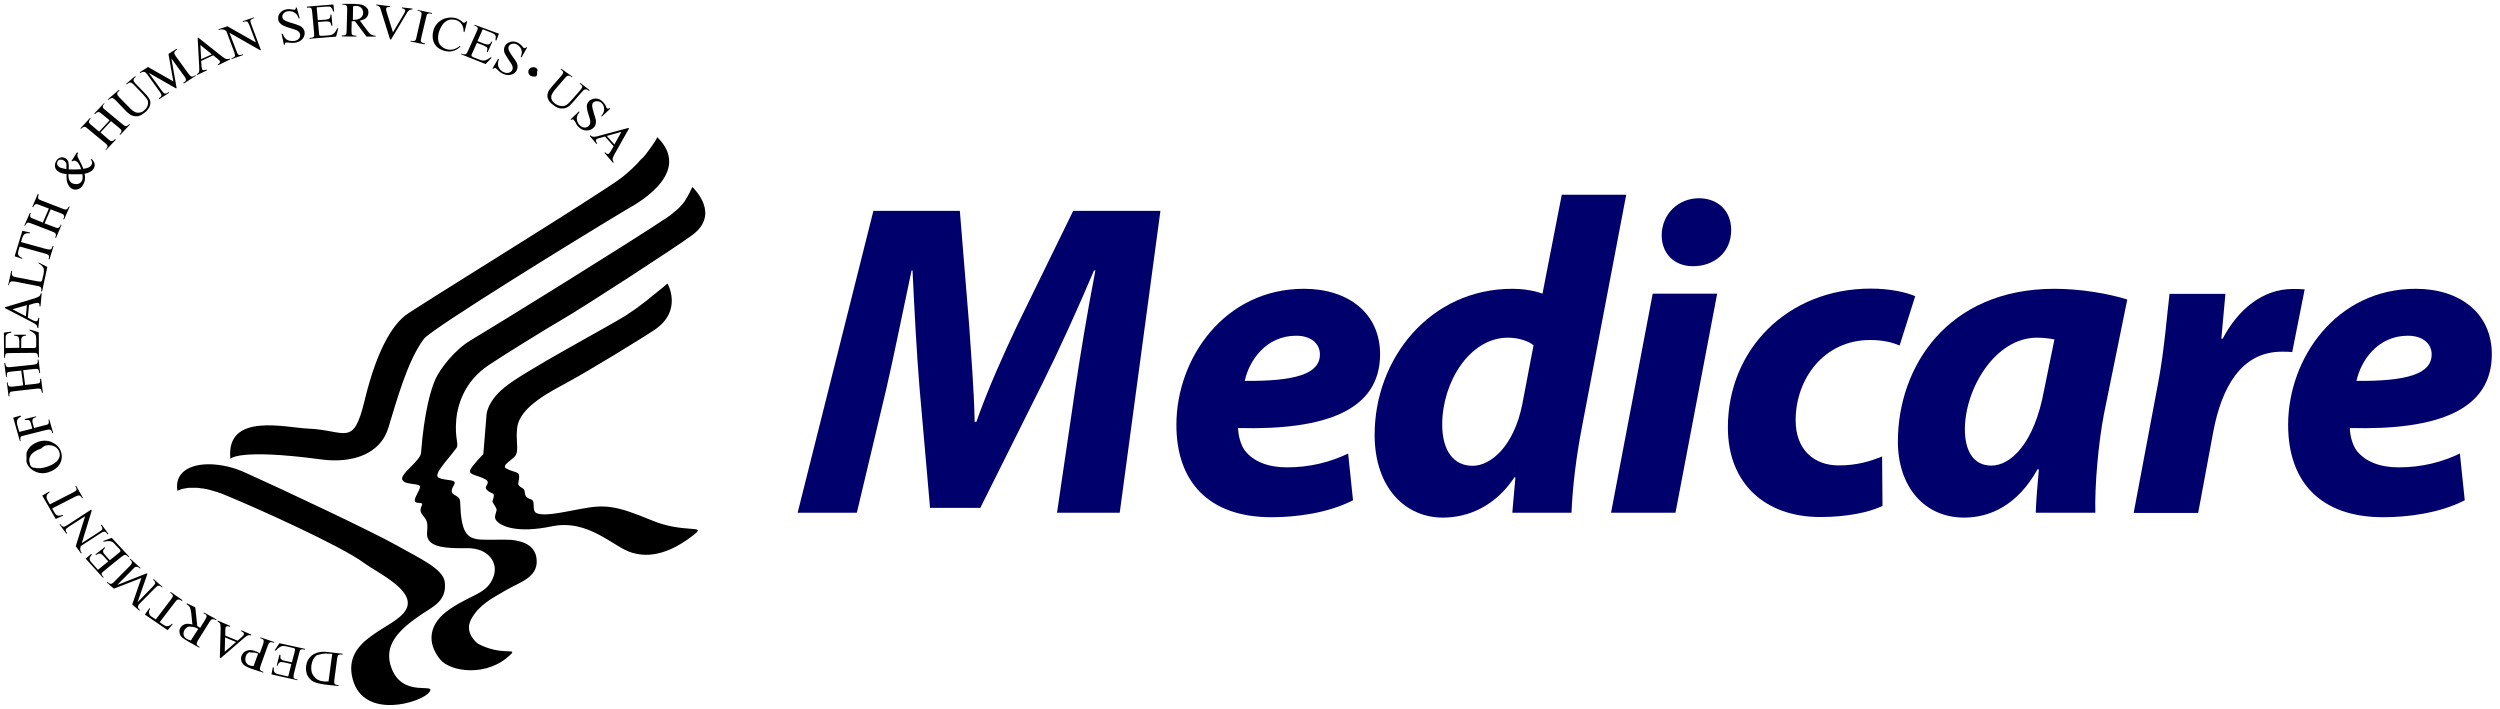
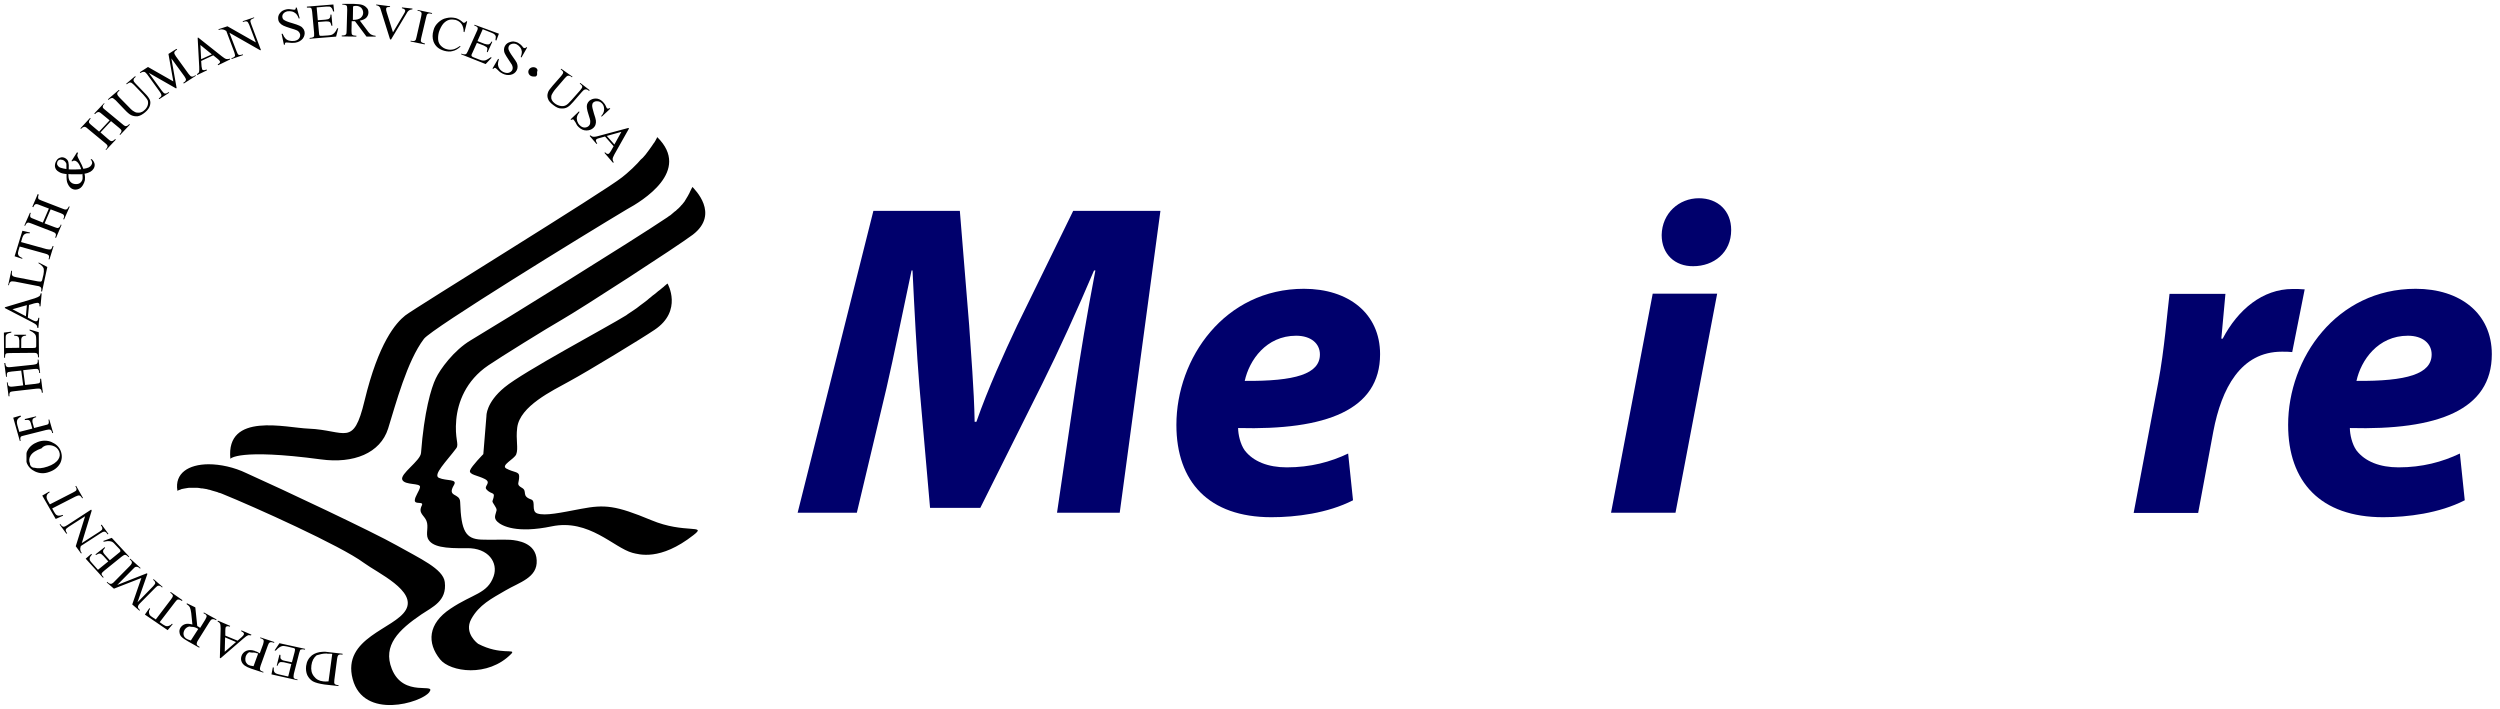
<svg xmlns="http://www.w3.org/2000/svg" version="1.1" id="Layer_1" fill="#000000" x="0px" y="0px" viewBox="0 0 1283.8 364" style="enable-background:new 0 0 1283.8 364;">
  <style type="text/css">
	.st0{fill:#00006C;}
</style>
  <path d="M175.8,2v0.4l0.7,0c0.6,0,1.1,0.2,1.5,0.5c0.2,0.2,0.3,0.9,0.3,2L178,15.8c0,0.9-0.1,1.6-0.3,1.8c-0.3,0.4-0.9,0.6-1.6,0.6  l-0.6,0v0.5l7.5,0.1v-0.5h-0.7c-0.6,0-1.1-0.2-1.5-0.5c-0.2-0.3-0.3-0.9-0.3-2l0.1-4.9c0.1,0,0.2,0,0.4,0h0.3h1l5.9,7.9l4.7,0v-0.4  c-0.9-0.1-1.7-0.3-2.4-0.7c-0.6-0.4-1.3-1.1-2.1-2.3l-3.6-4.8c1.5-0.3,2.6-0.8,3.3-1.5c0.7-0.8,1.1-1.6,1.1-2.7  c0-0.9-0.2-1.8-0.9-2.4c-0.6-0.7-1.4-1.2-2.3-1.5c-0.9-0.3-2.3-0.4-4.1-0.5L175.8,2L175.8,2z M171.2,2.3l-13.6,1.1v0.5l0.6,0  c0.7-0.1,1.3,0,1.6,0.3c0.2,0.2,0.4,0.8,0.5,1.9l1,10.8c0,0.8,0,1.3,0,1.6c-0.1,0.2-0.2,0.5-0.5,0.6c-0.4,0.2-0.8,0.3-1.2,0.3  l-0.6,0.1l0,0.4l13.6-1.1l1.1-4.3l-0.5,0c-0.5,1.1-1,1.9-1.5,2.4c-0.4,0.4-0.8,0.7-1.2,0.9c-0.4,0.2-1.1,0.3-2.1,0.4l-3,0.2  c-0.5,0-0.8,0-1,0c-0.2-0.1-0.3-0.2-0.4-0.3c-0.1-0.1-0.1-0.6-0.2-1.3l-0.5-5.5l3.9-0.3c0.7,0,1.3,0,1.7,0.1  c0.4,0.1,0.6,0.3,0.8,0.6c0.1,0.2,0.3,0.7,0.5,1.5l0.5,0l-0.5-5.7l-0.5,0c0,0.9-0.1,1.6-0.6,2c-0.3,0.3-0.9,0.5-2,0.6l-3.9,0.3  l-0.6-6.6l4.8-0.4c0.9,0,1.5,0,1.9,0c0.4,0.1,0.8,0.4,1,0.7c0.3,0.3,0.5,0.9,0.8,1.8l0.5,0L171.2,2.3L171.2,2.3z M193.2,2.3l0,0.4  c0.5,0.1,0.9,0.2,1.2,0.4c0.3,0.2,0.5,0.4,0.7,0.7c0.1,0.2,0.3,0.6,0.5,1.4l4.7,15l0.5,0.1l8-13.4c0.4-0.8,0.9-1.4,1.5-1.7  c0.3-0.2,0.8-0.3,1.5-0.4l0-0.4l-5.4-0.6l0,0.4c0.1,0,0.1,0.1,0.2,0.1c0.5,0.1,1,0.3,1.2,0.6c0.2,0.2,0.3,0.5,0.3,0.7  c0,0.3-0.3,1-0.9,1.9l-5.4,9.1l-3.2-10.2c-0.3-0.9-0.4-1.6-0.3-2c0-0.3,0.2-0.5,0.4-0.6c0.3-0.2,0.8-0.2,1.6-0.2l0-0.4L193.2,2.3  L193.2,2.3z M182.8,3c1.1,0,2,0.4,2.7,1c0.6,0.7,1,1.5,1,2.6c0,1-0.5,1.9-1.3,2.6c-0.9,0.7-2.2,1-3.8,1c0,0-0.1,0-0.2,0h0h0h0h0h0h0  h0h0h0l0.1-6.9C181.6,3.1,182.3,3,182.8,3L182.8,3z M152.4,3.9l-0.5,0c0,0.4-0.1,0.7-0.1,0.8c-0.1,0.1-0.3,0.2-0.5,0.3  c-0.2,0-0.6,0-1.1-0.1c-1.1-0.2-2.2-0.3-3.1-0.1c-1.5,0.3-2.6,0.9-3.4,2c-0.8,1-1,2.1-0.8,3.3c0.1,0.7,0.4,1.3,0.9,1.8  c0.4,0.5,1,0.9,1.8,1.3c0.7,0.3,1.9,0.8,3.6,1.3c1.7,0.5,2.6,0.8,3,1c0.6,0.2,1,0.6,1.3,0.9c0.3,0.4,0.5,0.8,0.6,1.2  c0.1,0.7,0,1.4-0.5,2.1c-0.5,0.7-1.3,1.1-2.4,1.3c-0.9,0.1-1.8,0.1-2.6-0.1c-0.9-0.2-1.5-0.6-2-1.1c-0.5-0.5-1-1.3-1.5-2.5l-0.5,0.1  l1.2,5.6l0.5-0.1c0-0.4,0-0.6,0.1-0.8c0.1-0.1,0.2-0.2,0.4-0.3c0.2,0,0.8,0,1.7,0.1c0.9,0.1,1.5,0.2,1.8,0.1c0.5,0,0.9,0,1.5-0.1  c1.6-0.3,2.8-1,3.7-2.1c0.8-1.1,1.1-2.3,0.9-3.5c-0.1-0.6-0.4-1.3-0.9-1.8c-0.4-0.6-1-1-1.7-1.3c-0.7-0.3-1.9-0.8-3.7-1.3  c-2.2-0.6-3.6-1.2-4.3-1.7c-0.5-0.3-0.7-0.8-0.8-1.3c-0.1-0.6,0-1.3,0.5-1.9c0.5-0.6,1.2-1,2.1-1.2c0.8-0.1,1.6-0.1,2.4,0.1  c0.8,0.2,1.5,0.7,2.1,1.2c0.5,0.6,1,1.4,1.3,2.4l0.5-0.1L152.4,3.9L152.4,3.9z M214.5,5.1l-0.1,0.4l0.6,0.1c0.4,0.1,0.8,0.2,1.1,0.5  c0.2,0.2,0.3,0.4,0.4,0.6c0,0.3,0,0.8-0.2,1.7l-2.4,10.6c-0.2,1-0.4,1.6-0.7,1.8c-0.4,0.3-1,0.4-1.7,0.2l-0.6-0.1l-0.1,0.4l7.3,1.5  l0.1-0.5l-0.6-0.1c-0.4-0.1-0.8-0.3-1.1-0.5c-0.2-0.2-0.4-0.4-0.4-0.6c0-0.2,0-0.8,0.2-1.6L218.8,9c0.2-0.9,0.4-1.6,0.7-1.8  c0.4-0.3,0.9-0.4,1.7-0.2l0.6,0.1l0.1-0.4L214.5,5.1L214.5,5.1z M130.5,8.9l-5.9,2l0.2,0.4l0.5-0.2c0.7-0.2,1.2-0.2,1.6,0  c0.3,0.1,0.7,0.7,1.1,1.7l3.4,9l-14.6-8.3l-4.6,1.5l0.1,0.4c0.5-0.2,0.9-0.2,1.1-0.3c0.5,0,1,0,1.3,0.1c0.3,0,0.8,0.3,1.5,0.7  l4.1,10.9c0.3,0.9,0.4,1.5,0.4,1.8c-0.1,0.5-0.6,0.9-1.3,1.1l-0.6,0.2l0.2,0.4l5.8-2l-0.1-0.4l-0.6,0.2c-0.6,0.2-1.2,0.2-1.6,0  c-0.3-0.1-0.6-0.7-1-1.7l-3.7-9.6l15.8,9l0.4-0.1l-5-13.3c-0.3-0.9-0.5-1.5-0.4-1.8c0.2-0.5,0.6-0.8,1.3-1.1l0.6-0.2L130.5,8.9  L130.5,8.9z M231.6,9c-0.8,0-1.6,0.1-2.4,0.3c-1.6,0.3-2.9,1.1-4.1,2.2c-1.2,1.1-2.1,2.4-2.5,4.1c-0.6,2-0.6,3.9,0,5.7  c0.9,2.4,2.7,4,5.6,4.8c1.5,0.4,3,0.5,4.3,0.1c1.4-0.3,2.7-1.1,4-2.3l-0.3-0.3c-1.4,1-2.6,1.6-3.6,1.8c-1,0.2-2,0.2-3.1-0.1  c-1.3-0.3-2.3-1-3.1-1.8c-0.8-0.8-1.3-1.9-1.4-3.1c-0.1-1.2,0-2.5,0.4-4c0.6-1.7,1.3-3.1,2.2-4.2c0.9-1,1.9-1.7,3-2  c1.1-0.3,2.2-0.2,3.3,0c1.3,0.4,2.4,1.1,3.1,2.1c0.7,1,1.1,2.4,1.1,4.1l0.4,0.1l1.4-5.5l-0.5-0.1c-0.2,0.3-0.4,0.6-0.7,0.7  c-0.2,0.1-0.4,0.1-0.6,0.1c-0.2,0-0.4-0.2-0.7-0.5c-1-0.9-2.1-1.5-3.3-1.9C233.1,9.1,232.4,9,231.6,9L231.6,9z M243.7,12.7l-0.2,0.4  l0.6,0.2c0.7,0.3,1.1,0.6,1.2,1c0.1,0.3,0,1-0.5,1.9l-4.5,10c-0.4,0.7-0.6,1.2-0.8,1.4c-0.2,0.2-0.4,0.3-0.7,0.3  c-0.4,0-0.8,0-1.2-0.1l-0.6-0.3l-0.2,0.4l12.6,5l3.1-3.3l-0.5-0.2c-1,0.7-1.8,1.2-2.5,1.5c-0.5,0.2-1,0.2-1.5,0.2  c-0.4,0-1.2-0.2-2.1-0.6l-2.8-1.1c-0.4-0.2-0.7-0.3-0.8-0.5c-0.1-0.2-0.2-0.3-0.2-0.5c0-0.2,0.1-0.6,0.5-1.3l2.3-5.1l3.6,1.4  c0.6,0.3,1.1,0.6,1.4,0.8c0.3,0.3,0.4,0.6,0.4,0.9c0,0.2-0.1,0.8-0.3,1.6l0.4,0.1l2.4-5.3l-0.4-0.2c-0.4,0.8-1,1.4-1.5,1.5  c-0.4,0.1-1.1,0-2.1-0.3l-3.6-1.4l2.7-6.1l4.5,1.8c0.8,0.3,1.3,0.6,1.6,0.9c0.3,0.3,0.5,0.6,0.6,1c0,0.4,0,1-0.2,1.9l0.5,0.2  l1.3-3.5L243.7,12.7L243.7,12.7z M101.8,19.3l-0.3,0.1l0.8,14.9c0.1,1.3,0,2.3-0.1,2.8c-0.1,0.2-0.5,0.6-1.1,1l0.2,0.4l5-2.4  l-0.2-0.4c-0.8,0.3-1.3,0.4-1.7,0.3c-0.3,0-0.5-0.2-0.6-0.4c-0.1-0.3-0.2-0.8-0.3-1.5l-0.2-2.8l6.2-2.9l2.1,1.7  c0.7,0.5,1.1,1,1.3,1.3c0.1,0.2,0.1,0.5,0,0.8c-0.1,0.2-0.5,0.5-1.1,0.9l0.2,0.4l6.2-3l-0.2-0.4c-0.7,0.3-1.3,0.3-1.8,0.2  c-0.5-0.1-1.3-0.6-2.3-1.4L101.8,19.3L101.8,19.3z M263.7,21.3c-0.5,0-1,0-1.5,0.2c-1.3,0.3-2.3,1-2.9,2.1c-0.3,0.6-0.5,1.2-0.5,1.9  c0,0.6,0.1,1.3,0.5,2.1c0.3,0.7,1,1.7,1.9,3.1c0.9,1.4,1.5,2.3,1.7,2.6c0.2,0.5,0.4,1.1,0.4,1.5c0,0.5-0.1,0.9-0.3,1.3  c-0.4,0.6-1,1.1-1.9,1.3c-0.8,0.2-1.7,0-2.6-0.4c-0.8-0.4-1.5-1-2-1.7c-0.5-0.7-0.7-1.4-0.8-2.1c0-0.7,0.1-1.6,0.5-2.8l-0.4-0.2  l-2.9,5l0.4,0.2c0.3-0.3,0.4-0.5,0.6-0.5c0.2-0.1,0.3,0,0.5,0c0.2,0.1,0.6,0.4,1.2,1c0.6,0.6,1,1,1.3,1.2c0.3,0.2,0.8,0.5,1.2,0.7  c1.4,0.7,2.8,0.9,4.2,0.6c1.4-0.3,2.4-1.1,3-2.2c0.3-0.5,0.5-1.2,0.5-1.9c0-0.6-0.1-1.3-0.4-2c-0.3-0.6-1-1.7-2.1-3.2  c-1.3-1.8-2-3.1-2.2-3.9c-0.1-0.5,0-1,0.2-1.5c0.3-0.6,0.9-1,1.7-1.2c0.8-0.2,1.6-0.1,2.4,0.3c0.7,0.4,1.3,0.9,1.8,1.6  c0.5,0.7,0.7,1.4,0.8,2.2c0,0.7-0.2,1.7-0.6,2.7l0.4,0.2l2.9-5.1l-0.4-0.2c-0.2,0.3-0.5,0.4-0.7,0.5c-0.2,0-0.4,0-0.6-0.1  c-0.2,0-0.4-0.3-0.7-0.7c-0.7-0.9-1.5-1.5-2.4-2C265.3,21.6,264.5,21.4,263.7,21.3L263.7,21.3z M102.9,23.1l5.9,4.8l-5.5,2.5  L102.9,23.1L102.9,23.1z M90.6,25.1l-4.1,2.6L89,41.8l-13-7.4l-4.2,2.7l0.3,0.4c0.6-0.4,1.1-0.6,1.4-0.6c0.4,0,0.7,0,0.9,0.1  c0.3,0.2,0.7,0.6,1.2,1.2l6.5,9c0.5,0.8,0.8,1.3,0.8,1.6c0,0.5-0.3,1-0.9,1.4l-0.5,0.3l0.3,0.4l5.1-3.3l-0.3-0.3l-0.5,0.3  C85.6,48,85,48.1,84.5,48c-0.3-0.1-0.8-0.6-1.4-1.4l-6.7-9.2l14,8l0.3-0.2l-2.7-15.2l6.7,9.2c0.5,0.8,0.8,1.3,0.8,1.6  c0,0.5-0.3,1-0.9,1.4l-0.5,0.3l0.3,0.4l6.2-4l-0.2-0.3l-0.5,0.3c-0.5,0.4-1.1,0.5-1.6,0.4c-0.3,0-0.8-0.5-1.5-1.4l-6.5-9  c-0.5-0.8-0.8-1.3-0.8-1.7c0-0.5,0.3-1,1-1.4l0.5-0.3L90.6,25.1L90.6,25.1z M273.9,34.5c-1.5,0-2.6,1.1-2.6,2.4  c0,1.3,1.1,2.4,2.6,2.4h0h0.1h0.1l0.1,0h0.1l0.1,0h0.1l0.1,0l0.1,0l0.1,0l0.1,0l0.1,0l0.1-0.1l0.1,0l0.1-0.1l0.1,0l0-0.1l0.1-0.1  l0.1,0l0-0.1l0.1-0.1l0-0.1l0-0.1l0.1-0.1l0-0.1l0-0.1v-0.1l0-0.1l0-0.1v-0.1l0-0.1V37v-0.1C276.5,35.6,275.3,34.5,273.9,34.5  L273.9,34.5z M288.2,35.3l-0.3,0.3l0.5,0.4c0.5,0.4,0.8,0.8,0.8,1.2c0,0.4-0.3,1-1,1.8l-4.4,5c-1.4,1.6-2.2,2.7-2.4,3.5  c-0.4,1.1-0.4,2.2,0,3.2c0.3,1.1,1.3,2.2,2.8,3.3c1.4,1.1,2.7,1.7,3.9,1.7c1.3,0.1,2.3-0.1,3.2-0.6c0.9-0.5,1.9-1.4,3-2.7l4.5-5.2  c0.6-0.7,1.1-1.1,1.4-1.2c0.7-0.2,1.3-0.1,1.8,0.3l0.5,0.4l0.3-0.4l-4.8-3.7l-0.3,0.4v0l0.5,0.3c0.5,0.4,0.8,0.8,0.8,1.3  c0,0.3-0.3,0.9-1,1.7l-4.6,5.2c-1.2,1.4-2.2,2.3-2.9,2.6c-0.8,0.4-1.7,0.5-2.7,0.3c-1-0.2-2-0.6-2.9-1.3c-0.7-0.5-1.2-1.1-1.5-1.7  c-0.3-0.6-0.4-1.2-0.3-1.8c0-0.6,0.3-1.2,0.8-2c0.4-0.7,0.9-1.3,1.3-1.8l4.9-5.7c0.6-0.7,1.1-1.1,1.5-1.2c0.5-0.1,1.1,0,1.6,0.4  l0.5,0.4l0.3-0.3L288.2,35.3L288.2,35.3z M69.4,39.1L64.8,43l0.3,0.3l0.5-0.4c0.5-0.4,1-0.6,1.5-0.5c0.3,0,0.9,0.4,1.7,1.2l4.8,5  c1.2,1.3,2,2.4,2.3,3.1c0.2,0.8,0.2,1.6-0.1,2.5c-0.3,0.9-0.9,1.8-1.8,2.5c-0.6,0.6-1.3,0.9-2,1.1c-0.7,0.1-1.3,0.1-1.9,0  c-0.6-0.1-1.2-0.5-2-1c-0.7-0.5-1.2-1.1-1.7-1.6L61.3,50c-0.7-0.7-1-1.2-1.1-1.6c-0.1-0.5,0.1-1,0.7-1.5l0.5-0.4L61,46.2l-5.6,4.8  l0.3,0.3l0.5-0.4c0.5-0.4,1-0.6,1.4-0.6c0.4,0,1,0.5,1.8,1.2l4.6,4.8c1.4,1.5,2.5,2.4,3.3,2.8c1,0.5,2.2,0.7,3.4,0.6  c1.2-0.2,2.5-0.9,3.9-2.1c1.3-1.1,2.1-2.3,2.4-3.4c0.3-1.1,0.3-2.2-0.1-3c-0.4-0.9-1.2-2-2.4-3.2l-4.8-5c-0.7-0.7-1-1.2-1.1-1.5  c-0.1-0.6,0.1-1.2,0.6-1.6l0.5-0.4L69.4,39.1L69.4,39.1z M306,50.6c-1.4,0-2.4,0.4-3.4,1.2c-0.5,0.5-0.9,1.1-1.1,1.7  c-0.2,0.6-0.2,1.3-0.1,2.1c0.1,0.8,0.4,2,0.9,3.5c0.5,1.6,0.8,2.5,0.8,2.9c0,0.6,0,1.1-0.1,1.6c-0.1,0.4-0.4,0.8-0.7,1.1  c-0.5,0.5-1.3,0.8-2.1,0.8c-0.9,0-1.7-0.4-2.4-1.1c-0.7-0.6-1.1-1.4-1.4-2.2c-0.2-0.8-0.3-1.6-0.1-2.2c0.1-0.7,0.6-1.5,1.3-2.5  l-0.3-0.3l-4.3,4.1l0.3,0.3c0.3-0.2,0.6-0.3,0.8-0.3c0.2,0,0.3,0,0.5,0.2c0.1,0.1,0.4,0.6,0.9,1.3c0.4,0.8,0.7,1.3,0.8,1.5  c0.2,0.3,0.6,0.7,0.9,1c1.2,1.1,2.4,1.7,3.9,1.7c1.4,0,2.6-0.4,3.6-1.3c0.5-0.5,0.9-1,1.1-1.7c0.2-0.6,0.3-1.3,0.2-2.1  c-0.1-0.7-0.4-1.9-1-3.6c-0.6-2.1-1-3.5-0.9-4.3c0-0.5,0.2-1,0.6-1.4c0.5-0.4,1.2-0.7,2-0.6c0.8,0,1.6,0.3,2.2,0.9  c0.6,0.5,1,1.2,1.2,2c0.2,0.8,0.2,1.5,0,2.3c-0.2,0.7-0.6,1.6-1.4,2.4l0.3,0.3l4.4-4.1l-0.4-0.3c-0.3,0.2-0.6,0.3-0.8,0.3  c-0.2,0-0.4-0.1-0.5-0.2c-0.1-0.1-0.3-0.4-0.5-0.9c-0.4-1-1-1.8-1.6-2.4C308.5,51.2,307.3,50.6,306,50.6L306,50.6z M53.4,53l-5,5.3  l0.4,0.3l0.4-0.4c0.3-0.3,0.6-0.5,1-0.6c0.3-0.1,0.5-0.1,0.8,0c0.3,0.1,0.7,0.4,1.4,1l3.9,3.2l-5.4,5.8v0L47,64.3  c-0.6-0.5-1-0.9-1.2-1.2c-0.1-0.2-0.2-0.5-0.1-0.8c0.1-0.4,0.3-0.7,0.5-1l0.4-0.4l-0.4-0.3l-4.9,5.3l0.3,0.3l0.4-0.4  c0.2-0.2,0.6-0.5,1-0.6c0.3-0.1,0.5-0.1,0.8,0c0.3,0.1,0.8,0.4,1.4,1l8.7,7.2c0.8,0.6,1.2,1.1,1.3,1.4c0.1,0.5-0.1,1-0.6,1.6  l-0.4,0.4l0.3,0.2l5-5.3l-0.4-0.3l-0.4,0.4c-0.3,0.3-0.6,0.5-1,0.6c-0.3,0.1-0.5,0.1-0.8,0c-0.2-0.1-0.8-0.4-1.4-1L51.6,68l5.4-5.8  l4.1,3.4c0.8,0.6,1.2,1.1,1.3,1.4c0,0.5-0.1,1-0.6,1.5L61.4,69l0.3,0.3l5-5.3l-0.4-0.3L66,64.1c-0.3,0.3-0.6,0.5-1,0.6  c-0.3,0.1-0.5,0.1-0.8,0c-0.3-0.1-0.7-0.4-1.4-1l-8.7-7.2c-0.6-0.5-1.1-0.9-1.2-1.1c-0.1-0.2-0.2-0.5-0.1-0.8c0-0.4,0.2-0.7,0.5-1  l0.4-0.4L53.4,53L53.4,53z M322.7,65.7l-15.3,4.1c-1.3,0.4-2.3,0.5-2.9,0.4c-0.3,0-0.7-0.2-1.3-0.7l-0.4,0.3l3.5,4.1l0.4-0.2  c-0.5-0.7-0.7-1.2-0.7-1.5c0-0.3,0.1-0.5,0.3-0.7c0.2-0.2,0.7-0.4,1.5-0.6l2.9-0.8l4.4,5v0l-1.3,2.3c-0.4,0.7-0.8,1.2-1.1,1.5  c-0.2,0.1-0.5,0.2-0.8,0.1c-0.3,0-0.7-0.3-1.2-0.8l-0.3,0.3l4.4,5.1l0.4-0.3c-0.4-0.5-0.6-1.1-0.6-1.6c0-0.5,0.3-1.3,0.9-2.4  l7.5-13.3L322.7,65.7L322.7,65.7z M319.1,67.7l-3.6,6.5l-3.9-4.4L319.1,67.7z M337.5,70.4L337.5,70.4  C337.5,70.4,337.5,70.4,337.5,70.4L337.5,70.4z M337.5,70.4L337.5,70.4l0,0.1l-0.1,0.1l-0.1,0.2l-0.1,0.3l-0.2,0.3l-0.2,0.4  l-0.2,0.4l-0.3,0.5l-0.3,0.5l-0.4,0.5l-0.4,0.6l-0.4,0.6l-0.5,0.7l-0.5,0.7l-0.5,0.7l-0.6,0.8l-0.6,0.8l-0.6,0.8l-0.7,0.8l-0.7,0.8  L329,82l-0.8,0.9l-0.8,0.9l-0.9,0.9l-0.9,0.9l-0.9,0.9l-1,0.9l-1,0.9l-1,0.9l-1.1,0.9l-1.1,0.9c-8.6,7-106.6,67.2-111.4,71  c-4.8,3.8-13.7,13.9-20.9,43.8c-5.8,24.1-9.6,15.1-28.8,14.3c-11.3-0.4-42.5-8.7-40.1,15.5c0,0,3.9-5.4,46.5,0.3  c16.8,2.3,30.5-3.2,34.5-15.8c4-12.8,9.7-34.6,18.4-46.1c4-5.3,82.6-53.6,104.2-66.5C329.8,103.2,355.2,87.8,337.5,70.4L337.5,70.4z   M39.5,78.3l-2.8,4.4l0.4,0.2c0.2-0.2,0.5-0.4,0.8-0.4c0.4,0,0.8,0,1.1,0.2c1.1,0.6,2,2,2.7,4.2c-2.1,0.1-4.2,0.2-6.4,0.1  c0.1-1.7,0-3-0.2-3.8c-0.2-0.9-0.8-1.5-1.6-2c-0.8-0.4-1.6-0.6-2.4-0.3c-0.9,0.2-1.6,0.7-2.1,1.6c-0.6,0.9-0.8,1.8-0.8,2.8  c0.1,1.3,0.8,2.3,2.1,3c0.4,0.3,1,0.5,1.6,0.7c0.5,0.1,1.3,0.3,2.3,0.4c-0.1,2.2,0,3.9,0.6,5c0.5,1.1,1.2,2,2.1,2.5  c0.9,0.5,1.9,0.6,3,0.3c1.1-0.3,2-1,2.7-2.2c0.5-0.8,0.8-1.7,1-2.5c0.1-0.9,0.1-2-0.2-3.3c1.3-0.2,2.3-0.6,3-1  c0.7-0.4,1.2-0.9,1.6-1.5c0.5-0.7,0.7-1.6,0.6-2.4c-0.1-0.8-0.6-1.7-1.5-2.6l-0.6,0.2c0.5,0.4,0.7,0.9,0.8,1.4s-0.1,1-0.4,1.5  c-0.3,0.5-0.8,0.9-1.4,1.2c-0.6,0.3-1.5,0.5-2.7,0.7c-0.5-1.4-1.1-2.7-1.9-4.1c-0.7-1.3-1.1-2.2-1.2-2.6c0-0.4,0.1-1,0.4-1.6  L39.5,78.3L39.5,78.3z M31.4,82c0.4,0,0.8,0.1,1.2,0.3c0.7,0.4,1.2,1,1.5,1.8l0,0.1l0,0.1v0.1l0,0.1l0,0.2V85l0,0.1v0.2v0.2l0,0.1  v0.2l0,0.2v0.2v0.2v0.2l0,0.2c-1.1-0.2-1.9-0.3-2.4-0.5c-0.5-0.1-1-0.3-1.3-0.5c-0.4-0.3-0.8-0.7-1-1.2c-0.2-0.6-0.1-1.2,0.2-1.8  c0.3-0.5,0.7-0.7,1.3-0.9C31.1,82,31.3,82,31.4,82L31.4,82z M42.1,89.3h0.2l0,0c0.1,1.1,0.2,1.9,0.1,2.4c0,0.5-0.2,1-0.5,1.4  c-0.5,0.8-1.3,1.3-2.2,1.4c-0.9,0.1-1.8,0-2.6-0.4c-0.7-0.4-1.3-1-1.6-1.8c-0.3-0.8-0.4-1.8-0.4-2.9c1.2,0.1,2.2,0.1,3.1,0.1h0.1  h0.2h0.2h0.2h0.2h0.1h0.1h0.1h0.1l0.1,0h0.1H40h0.1h0.1h0.1l0.1,0h0.1h0.1H41h0.2l0.1,0h0.1h0.2h0.1H42L42.1,89.3L42.1,89.3z   M355.5,95.9C355.5,95.9,355.5,96,355.5,95.9L355.5,95.9C355.5,96,355.5,96,355.5,95.9z M355.6,96l-0.4,0.7l-0.4,0.8l-0.4,0.8  l-0.4,0.9l-0.5,0.9l-0.2,0.4l-0.3,0.5l-0.3,0.5l-0.3,0.5l-0.3,0.5l-0.3,0.5l-0.3,0.5l-0.4,0.5l-0.4,0.5l-0.4,0.5l-0.5,0.5l-0.5,0.6  l-0.5,0.5l-0.5,0.5l-0.6,0.5l-0.6,0.6l-0.7,0.5l-0.7,0.6l-0.7,0.6l-0.7,0.6l-0.8,0.5l-0.8,0.6c-17.5,11.8-85.3,53.8-100.9,63.1  c-8.8,5.2-15.9,15.1-18,19.6c-2.4,4.9-6,17.2-7.6,38.3c-0.3,4.1-11,10.8-9.6,13.8c1.3,2.9,9.4,1.5,9.1,3.7c-0.3,2-2.7,4.9-2.7,6.9  c0,2.3,4.8,0.2,3.6,2.6c-2,4,1.2,4.9,2.4,7.9c1.2,3-0.4,6.4,0.7,9c2,4.4,8.9,5.2,20,5c11.2-0.2,16.2,7.5,13.8,14.4  c-3.2,9.1-10.6,8.9-22.2,16.7c-11.6,7.7-12.1,17.6-5.3,26c5.1,6.4,24.5,9.5,36.6-2.9c2.5-2.8-5.5,1-17.1-5.1c0,0-7.5-5.4-3.5-12.7  c4-7.3,10.4-10.5,17.6-14.7c7.1-4.2,16.5-6.5,16-15.5c-0.4-9-9.8-10.2-13.6-10.5c-3.8-0.2-9.7,0.1-14.9-0.1  c-7.9-0.4-10.3-4.2-10.8-19.3c-0.1-4.8-7-2.3-3.2-8.7c2-3.3-3.8-2-7.7-3.7c-3.3-1.5,3.9-8.5,8.9-15.2c1.6-2.1-0.9-4.8,0-14.7  c0.8-8.7,4.8-20,16.5-27.9c5.7-3.9,30.5-19.3,37.7-23.4c10.1-5.8,58.9-37.4,67.3-43.7C369.8,109.7,356.5,97.1,355.6,96L355.6,96z   M19.4,99.6l-2.8,6.6l0.5,0.2l0.2-0.5c0.1-0.3,0.4-0.7,0.7-0.9c0.2-0.2,0.5-0.2,0.7-0.2c0.3,0,0.9,0.1,1.7,0.5l4.7,1.8l-3.1,7.2v0  l-4.7-1.9c-0.8-0.3-1.3-0.5-1.5-0.7c-0.2-0.2-0.3-0.4-0.3-0.7c0-0.4,0-0.8,0.1-1.1l0.2-0.5l-0.4-0.2l-2.9,6.6l0.4,0.2l0.2-0.5  c0.2-0.4,0.4-0.7,0.7-0.9c0.2-0.2,0.5-0.3,0.7-0.3c0.3,0,0.9,0.2,1.7,0.5l10.6,4.1c1,0.4,1.6,0.7,1.7,1c0.3,0.4,0.3,1,0,1.6  l-0.2,0.5l0.5,0.1l2.8-6.6l-0.4-0.2l-0.2,0.6c-0.1,0.3-0.4,0.6-0.7,0.9c-0.2,0.2-0.5,0.3-0.7,0.3c-0.3,0-0.9-0.2-1.7-0.5l-5-1.9  l3.1-7.2l5,1.9c1,0.4,1.6,0.7,1.7,1c0.3,0.4,0.3,1,0,1.6l-0.2,0.5l0.4,0.2l2.9-6.6l-0.4-0.1l-0.3,0.5c-0.1,0.3-0.4,0.6-0.7,0.9  c-0.2,0.1-0.5,0.2-0.7,0.2c-0.3,0-0.9-0.1-1.7-0.5l-10.6-4.1c-0.8-0.3-1.3-0.6-1.5-0.7c-0.2-0.2-0.3-0.4-0.3-0.7  c-0.1-0.4,0-0.8,0.1-1.1l0.2-0.5L19.4,99.6L19.4,99.6z M11.5,118.5l-4,13.1l3.9,1.3l0.1-0.4c-0.7-0.3-1.3-0.6-1.7-1  c-0.4-0.4-0.5-0.8-0.6-1.3c0-0.3,0.1-0.9,0.3-1.6l0.6-2l13,3.6c0.9,0.2,1.5,0.5,1.8,0.8c0.3,0.4,0.4,0.9,0.2,1.6l-0.2,0.5l0.5,0.1  l2.1-6.8l-0.5-0.1l-0.1,0.5c-0.2,0.6-0.5,1.1-1,1.3c-0.3,0.1-1,0-2.1-0.2l-13-3.6l0.7-2.3c0.2-0.6,0.5-1.2,0.8-1.5  c0.3-0.3,0.8-0.5,1.4-0.7c0.3,0,0.9,0,1.6,0l0.1-0.4L11.5,118.5L11.5,118.5z M19.9,134.8l-0.2,0.3c1,0.6,1.7,1.2,2.1,1.7  c0.4,0.5,0.7,1,0.7,1.6c0.1,0.6,0,1.5-0.2,2.7l-0.3,1.2c-0.2,1.1-0.4,1.7-0.5,1.9c-0.1,0.2-0.3,0.3-0.5,0.4c-0.3,0-0.8,0-1.5-0.1  l-11-2.1c-1-0.2-1.6-0.4-1.9-0.6c-0.2-0.2-0.4-0.4-0.5-0.8c-0.1-0.4,0-1,0.1-1.9l-0.4-0.1l-1.6,7.4l0.4,0.1l0.1-0.6  c0.1-0.6,0.4-1,0.9-1.3c0.3-0.2,1-0.1,2.1,0l11.3,2.2c1,0.1,1.6,0.4,1.8,0.6c0.4,0.4,0.5,0.9,0.4,1.6l-0.1,0.6l0.5,0.1l2.7-12.6  L19.9,134.8L19.9,134.8z M342.8,145.6L342.8,145.6L342.8,145.6l-0.1,0.1l-0.1,0l-0.1,0.1l-0.1,0.1l-0.1,0.1l-0.3,0.2l-0.3,0.3  l-0.4,0.3l-0.4,0.4l-0.5,0.4l-0.5,0.4l-0.6,0.5l-0.6,0.5l-0.7,0.5l-0.7,0.6l-0.7,0.6l-0.8,0.6l-0.8,0.6l-0.8,0.7l-0.9,0.7l-0.8,0.7  l-1.8,1.4l-1.9,1.4l-1.8,1.4l-1.9,1.3l-0.9,0.6l-0.9,0.6l-0.9,0.6l-0.8,0.6c-9.6,6-52.9,29-62.5,37c-9.6,7.9-9.3,14.7-9.3,14.7  l-1.6,19.6c0,0-6,6.1-6.8,8.3c-0.8,2.3,4,2.6,7.6,4.5c3.6,1.9-0.7,3.6,0.8,5.3c2.8,3.2,5,0.6,3.1,6c-0.3,0.8,2.4,3.4,2.1,4.8  c-0.5,2.3-1.7,3.8,0.4,5.8c2.4,2.3,10.1,6.1,27.9,2.4c19.2-4,31.9,11,41.5,13.6c3.3,0.8,14.2,4.3,31.3-9.1c7.4-5.7-4.6-0.5-21.7-7.7  c-18.3-7.6-23.8-8.1-36-5.8c-10.5,2-18.3,3.7-22.4,2.4c-3.5-1.1-0.6-6.3-3.2-7.2c-5.3-1.8-1.7-4.3-4.8-6c-3.2-1.8-1.3-2.4-1.4-6  c0-2.4-2.7-1.8-6.6-3.9c-3-1.7,4.1-4.8,5.1-7.3c1.2-3.1-0.3-7.4,0.5-13.7c1.4-11.1,18-18.9,26.8-23.8c9.6-5.2,37.2-22,43.7-26.4  C350.8,159.6,342.8,145.6,342.8,145.6L342.8,145.6z M20.9,150.6c-0.1,0.7-0.3,1.2-0.7,1.5c-0.4,0.3-1.2,0.7-2.4,1.1l-15.3,4.6v0.4  l13.9,7.2c1.2,0.6,2.1,1.2,2.4,1.6c0.2,0.2,0.3,0.7,0.4,1.4l0.5,0l0.5-5.2l-0.5,0c-0.1,0.8-0.3,1.3-0.5,1.5  c-0.2,0.2-0.5,0.3-0.8,0.3c-0.3,0-0.8-0.2-1.5-0.5l-2.6-1.4l0.6-6.5l2.6-0.8c0.9-0.2,1.5-0.3,1.9-0.3c0.3,0,0.5,0.2,0.7,0.4  c0.2,0.2,0.2,0.7,0.2,1.4l0.5,0l0.6-6.6L20.9,150.6L20.9,150.6z M13.8,156.7l-0.5,5.7l-6.9-3.6L13.8,156.7L13.8,156.7z M15.2,169.2  v0.5c1.1,0.5,1.9,1,2.4,1.5c0.4,0.4,0.7,0.8,0.8,1.2c0.1,0.4,0.2,1.1,0.2,2.1l0,2.8c0,0.5,0,0.8-0.1,0.9c-0.1,0.2-0.2,0.3-0.4,0.4  c-0.1,0-0.6,0.1-1.4,0.1l-5.8,0v-3.7c0-0.7,0-1.2,0.2-1.6c0.2-0.3,0.4-0.5,0.7-0.7c0.2-0.1,0.8-0.3,1.6-0.4v-0.4l-6.1,0v0.5  c1,0,1.7,0.2,2.1,0.6c0.3,0.3,0.4,1,0.5,1.9v3.7l-7,0.1l0-4.6c0-0.9,0-1.4,0.1-1.8c0.2-0.4,0.4-0.7,0.8-0.9c0.3-0.2,1-0.4,2-0.6  l0-0.5L2,170.8l0.1,12.9h0.5v-0.6c0-0.7,0.1-1.2,0.5-1.5c0.2-0.2,0.9-0.3,2.1-0.3l11.6-0.1c0.8,0,1.4,0,1.7,0.1  c0.3,0.1,0.5,0.2,0.7,0.5c0.2,0.3,0.3,0.7,0.3,1.1v0.6h0.5l-0.1-12.9L15.2,169.2L15.2,169.2z M19.8,184.7l-0.5,0l0.1,0.5  c0,0.4,0,0.8-0.2,1.2c-0.1,0.2-0.2,0.4-0.5,0.5c-0.2,0.1-0.8,0.3-1.7,0.4l-11.4,1.2c-0.9,0.1-1.4,0.1-1.7,0c-0.3,0-0.5-0.2-0.7-0.4  c-0.2-0.3-0.4-0.7-0.4-1.1l-0.1-0.6l-0.5,0l0.9,7.1l0.5-0.1l-0.1-0.5c0-0.4,0-0.8,0.1-1.2c0.1-0.2,0.3-0.5,0.5-0.6  c0.3-0.1,0.9-0.2,1.8-0.3l5-0.5l1,7.6l-5.1,0.6c-0.8,0.1-1.4,0.1-1.7,0c-0.3-0.1-0.5-0.2-0.7-0.4c-0.2-0.3-0.4-0.7-0.4-1.1l0-0.6  l-0.5,0l0.9,7.1l0.5,0l-0.1-0.6c0-0.4,0-0.8,0.2-1.2c0.1-0.2,0.3-0.4,0.5-0.5c0.2-0.1,0.8-0.2,1.7-0.3l11.4-1.3c1-0.1,1.8-0.1,2,0.1  c0.5,0.2,0.7,0.7,0.8,1.4l0.1,0.6l0.5-0.1l-0.9-7.1l-0.5,0l0,0.6c0,0.4,0,0.8-0.1,1.2c-0.1,0.2-0.3,0.4-0.5,0.5  c-0.3,0.1-0.9,0.2-1.7,0.3l-5.4,0.6l-1-7.6l5.4-0.6c1-0.1,1.7-0.1,2,0c0.4,0.3,0.7,0.7,0.8,1.4l0,0.6l0.5,0L19.8,184.7L19.8,184.7z   M10.5,213.4l-3.7,1.1l3.4,12l0.4-0.1l-0.1-0.5c-0.1-0.4-0.1-0.8,0-1.2c0.1-0.3,0.2-0.5,0.4-0.6c0.2-0.1,0.8-0.3,1.7-0.5l11.1-2.8  c1-0.2,1.7-0.3,2-0.2c0.5,0.2,0.8,0.6,1,1.3l0.1,0.5l0.5-0.1l-2-6.9l-0.4,0.1l0.1,0.6c0.1,0.4,0.1,0.8,0,1.2  c-0.1,0.3-0.2,0.5-0.4,0.6c-0.2,0.1-0.8,0.3-1.7,0.5l-5.4,1.4l-0.8-2.9c-0.1-0.5-0.1-1,0-1.3c0-0.3,0.2-0.6,0.5-0.8  c0.3-0.2,0.7-0.4,1.4-0.6l-0.1-0.4l-5.8,1.4l0.1,0.5c1-0.1,1.7-0.1,2.1,0.1c0.4,0.2,0.7,0.7,0.9,1.4l0.8,2.9l-6.7,1.7l-1-3.5  c-0.2-0.8-0.3-1.5-0.2-2c0-0.4,0.2-0.8,0.5-1.2c0.3-0.4,0.8-0.8,1.6-1.2L10.5,213.4L10.5,213.4z M23,226.3c-1.2,0-2.4,0.2-3.7,0.7  c-2.4,0.9-4.2,2.4-5.2,4.4l-0.1,0.2l-0.1,0.2l-0.1,0.2l-0.1,0.2l0,0.2l0,0.2l-0.1,0.2l0,0.2l0,0.2l0,0.2l0,0.2l0,0.2v0.2l0,0.2v0.2  v0.1v0.2l0,0.2l0,0.2v0.2v0.2v0.2l0,0.2v0.2l0,0.2l0,0.2l0,0.1l0,0.2l0,0.2l0,0.2l0.1,0.2l0,0.2c0.8,2.1,2.2,3.5,4.3,4.5  c2.4,1.1,4.8,1.2,7.4,0.2c2.6-0.9,4.4-2.4,5.5-4.4c1-2,1.1-4.1,0.3-6.3c-0.8-2.1-2.4-3.6-4.7-4.6C25.4,226.5,24.2,226.3,23,226.3  L23,226.3z M25.1,228.6c0.7,0,1.4,0.1,2,0.3c1.6,0.5,2.7,1.5,3.3,3c0.5,1.4,0.4,2.6-0.4,3.9c-1,1.6-2.9,2.9-5.6,3.8  c-2.6,0.9-4.9,1.1-6.7,0.6l-0.1,0l-0.1,0l-0.1,0l-0.1,0l-0.1,0l-0.1-0.1l-0.1,0l-0.1,0l-0.1-0.1l-0.1,0l-0.1,0l-0.1-0.1l-0.1-0.1  l-0.1,0l-0.1-0.1l-0.1-0.1l0,0l-0.1-0.1l-0.1-0.1l-0.1-0.1l0-0.1l-0.1-0.1l-0.1-0.1l0-0.1l-0.1-0.1l0-0.1l0-0.1l-0.1-0.1l0-0.1  l0-0.1l0-0.1l0-0.1c-0.6-1.5-0.5-2.8,0.3-4.1c0.9-1.6,2.9-2.8,5.7-3.8C22.4,228.9,23.8,228.6,25.1,228.6L25.1,228.6z M107,238.4  c-10.2,0.1-17.4,4.6-15.9,13.6l0.1,0l0.1,0l0.1-0.1l0.2-0.1l0.2-0.1l0.3-0.1l0.3-0.1l0.3-0.1l0.4-0.2l0.4-0.1l0.5-0.1l0.5-0.1  l0.6-0.1l0.6-0.1l0.6-0.1l0.7-0.1l0.8,0l0.8,0h0.8l0.9,0l1,0l1,0.1l0.5,0.1l0.6,0.1l0.5,0l0.6,0.1l0.6,0.1l0.6,0.1l0.6,0.1l0.6,0.2  l0.6,0.1l0.7,0.2l0.6,0.2l0.7,0.2l0.7,0.2l0.7,0.2l0.7,0.2l0.7,0.3l0.8,0.2l0.8,0.3c16.8,6.8,61.2,26.8,72.9,35.5  c7.2,5.3,27.3,14.4,21.6,24.2c-5.6,9.8-32.9,14.3-27.3,35.5c5.6,21.2,35.3,12.1,39.3,6.8c4-5.3-13.2,3.1-19.2-12  c-4.8-12.1,3.6-20.1,15.2-28c5.6-3.8,13.2-6.8,12-16.6c-0.8-6.8-12.8-12.1-24.8-18.9c-12-6.8-58.5-28.7-77-37  C120.2,239.9,113.1,238.4,107,238.4L107,238.4z M39.1,249.5l-0.4,0.2l0.3,0.5c0.3,0.5,0.4,1.1,0.2,1.5c-0.1,0.3-0.7,0.7-1.7,1.2  l-11.9,6.1l-1.2-2.1c-0.3-0.6-0.5-1.2-0.5-1.7c0-0.4,0.1-0.9,0.4-1.4c0.2-0.3,0.6-0.6,1.2-1l-0.2-0.4l-3.6,2.1v0l6.9,12l3.8-1.7  l-0.2-0.4c-0.7,0.3-1.4,0.4-2,0.4c-0.6,0-1-0.2-1.4-0.5c-0.2-0.2-0.6-0.7-1-1.4l-1-1.8l11.9-6.1c0.9-0.4,1.5-0.6,1.8-0.6  c0.5,0,1,0.4,1.4,1l0.3,0.5l0.4-0.2L39.1,249.5L39.1,249.5z M46.8,261.7l-12.3,8c-0.8,0.5-1.4,0.8-1.7,0.8c-0.6,0-1-0.3-1.5-0.9  l-0.3-0.5l-0.4,0.2l3.5,4.8l0.4-0.3l-0.3-0.4c-0.4-0.5-0.5-1-0.4-1.5c0.1-0.3,0.6-0.8,1.5-1.4l8.4-5.4l-4.8,15.4l2.7,3.7l0.4-0.2  c-0.3-0.4-0.5-0.7-0.6-0.9c-0.1-0.5-0.2-0.9-0.2-1.2c0-0.3,0.1-0.8,0.3-1.5l10.2-6.6c0.8-0.5,1.4-0.8,1.7-0.8c0.6,0,1.1,0.3,1.5,0.9  l0.4,0.5l0.4-0.2l-3.5-4.8l-0.4,0.3l0.3,0.5c0.4,0.5,0.5,1,0.4,1.5c0,0.3-0.5,0.8-1.5,1.4l-9,5.8l5.1-16.7L46.8,261.7L46.8,261.7z   M57.4,276.2l-4.4,1.6l0.3,0.4c1.2-0.3,2.2-0.4,2.9-0.3c0.6,0,1.1,0.2,1.5,0.4c0.4,0.2,0.9,0.7,1.6,1.5l2,2.1  c0.3,0.3,0.5,0.6,0.5,0.8c0,0.1,0,0.3,0,0.5c-0.1,0.1-0.4,0.5-1,0.9l-4.4,3.6l-2.5-2.8c-0.5-0.5-0.8-1-0.9-1.3c-0.1-0.3-0.1-0.7,0-1  c0.1-0.2,0.4-0.7,1-1.3l-0.3-0.3l-4.7,3.7l0.3,0.3c0.8-0.5,1.5-0.8,2.1-0.7c0.4,0,1,0.5,1.7,1.2l2.5,2.8l-5.3,4.3l-3.1-3.5  c-0.6-0.6-0.9-1.1-1.1-1.5c-0.1-0.4-0.1-0.8,0-1.2c0.1-0.4,0.5-0.9,1.1-1.6l-0.3-0.4l-2.9,2.5l8.9,9.8l0.3-0.3l-0.4-0.5  c-0.5-0.5-0.7-1-0.6-1.4c0.1-0.3,0.5-0.8,1.4-1.5l8.8-7.1c0.7-0.5,1.1-0.8,1.4-0.9c0.2-0.1,0.5-0.1,0.8,0c0.4,0.1,0.7,0.4,1,0.7  l0.4,0.4l0.3-0.3L57.4,276.2L57.4,276.2z M66.9,286.9l-0.3,0.3l0.4,0.4c0.5,0.4,0.8,0.9,0.7,1.4c0,0.3-0.3,0.9-1.1,1.7l-7.9,8  c-0.6,0.7-1.2,1-1.5,1.1c-0.5,0.1-1.1-0.1-1.7-0.6l-0.4-0.4l-0.3,0.3l3.7,3.2l14.1-5.5l-4.7,13.6l3.7,3.2l0.3-0.3  c-0.5-0.4-0.8-0.8-1-1.2c-0.1-0.3-0.1-0.6,0-0.9c0.1-0.3,0.4-0.8,0.9-1.3l7.9-8c0.7-0.7,1.2-1.1,1.5-1.1c0.5-0.1,1.1,0,1.6,0.5  l0.4,0.4l0.3-0.3l-4.6-4l-0.3,0.3l0.4,0.4c0.5,0.4,0.7,0.9,0.7,1.4c0,0.3-0.4,0.8-1.1,1.6l-8,8.2l5.1-14.6l-0.3-0.3l-15.2,6l8.1-8.2  c0.6-0.7,1.1-1.1,1.5-1.1c0.5-0.1,1.1,0,1.7,0.5l0.4,0.4l0.3-0.3L66.9,286.9L66.9,286.9z M87.7,304l-0.3,0.4l0.5,0.3  c0.5,0.4,0.8,0.8,0.9,1.3c0,0.3-0.3,0.9-0.9,1.7L80,318.1l-2.1-1.4c-0.6-0.4-1-0.8-1.2-1.3c-0.2-0.4-0.2-0.9-0.2-1.4  c0-0.3,0.2-0.8,0.6-1.4l-0.4-0.3l-2.3,3.3l11.7,8l2.6-3.1l-0.4-0.2c-0.5,0.6-1,0.9-1.6,1.1c-0.5,0.2-1.1,0.2-1.5,0.1  c-0.3-0.1-0.8-0.4-1.5-0.8l-1.7-1.2l7.9-10.3c0.6-0.8,1-1.2,1.3-1.3c0.5-0.1,1.1,0,1.7,0.4l0.5,0.3l0.3-0.4L87.7,304L87.7,304z   M96,309.8l-0.2,0.4c0.8,0.5,1.4,1.1,1.7,1.7c0.3,0.6,0.5,1.6,0.7,2.9l0.6,5.9c-1.5-0.4-2.7-0.5-3.7-0.2c-1,0.3-1.8,0.9-2.4,1.8  c-0.5,0.8-0.7,1.7-0.5,2.6c0.1,0.9,0.5,1.7,1.2,2.3c0.6,0.6,1.8,1.4,3.4,2.3l5.5,3.1l0.2-0.4l-0.5-0.3c-0.6-0.3-0.9-0.7-1-1.2  c0-0.3,0.1-1,0.7-1.9l5.8-9.3c0.5-0.8,0.9-1.3,1.2-1.4c0.5-0.2,1.1-0.2,1.7,0.1l0.6,0.3l0.2-0.4l-6.5-3.6l-0.2,0.4l0.6,0.3  c0.6,0.3,0.9,0.7,1,1.1c0.1,0.3-0.2,1-0.7,1.9l-2.6,4.2c-0.1,0-0.2-0.1-0.3-0.2c-0.1,0-0.2-0.1-0.3-0.2c-0.2-0.1-0.5-0.3-0.9-0.5  l-1-9.6L96,309.8L96,309.8z M111.9,318.7l-0.2,0.4c0.6,0.3,1.1,0.7,1.3,1.2c0.2,0.4,0.3,1.3,0.3,2.5l-0.4,15.1l0.4,0.1l11.7-10.1  c1-0.9,1.9-1.5,2.4-1.7c0.3-0.1,0.8,0,1.5,0.1l0.2-0.4l-5.1-2.2l-0.2,0.4c0.8,0.4,1.2,0.7,1.4,1c0.1,0.3,0.1,0.5,0,0.8  c-0.1,0.3-0.5,0.7-1,1.2L122,329l-6.3-2.6l0-2.5c0-0.9,0.1-1.5,0.2-1.8c0.1-0.2,0.3-0.4,0.7-0.5c0.3-0.1,0.8,0,1.4,0.2l0.2-0.4  L111.9,318.7L111.9,318.7z M98.6,321.9c0.9,0,1.9,0.3,2.9,0.9c0.1,0,0.1,0.1,0.3,0.2h0l0,0l0,0h0l0,0h0v0h0l-3.8,5.9  c-0.8-0.2-1.4-0.5-1.9-0.7c-1-0.5-1.6-1.2-1.8-2.1c-0.2-0.9,0-1.8,0.5-2.7c0.6-0.9,1.4-1.5,2.5-1.7C98,321.9,98.3,321.9,98.6,321.9  L98.6,321.9z M133.7,327.3l-0.1,0.4l0.6,0.2c0.6,0.2,1,0.5,1.2,1c0.1,0.3,0,0.9-0.3,2l-1.7,4.6h0c-0.5-0.3-0.9-0.5-1.4-0.8  c-0.5-0.1-0.9-0.3-1.3-0.5c-1.6-0.5-3-0.5-4.2,0c-1.2,0.5-2.1,1.5-2.5,2.7c-0.3,1-0.3,1.9,0,2.7c0.3,0.9,0.9,1.6,1.7,2.2  c0.7,0.5,1.9,1.1,3.4,1.6l6.1,2l0.1-0.4l-0.6-0.2c-0.6-0.2-1-0.5-1.2-1c-0.1-0.3,0-1,0.3-1.9l3.7-10.3c0.3-0.9,0.6-1.4,0.9-1.6  c0.4-0.3,1-0.3,1.7-0.1l0.6,0.2l0.2-0.4L133.7,327.3L133.7,327.3z M115.6,327.3l5.6,2.4l-5.8,5L115.6,327.3L115.6,327.3z   M143.5,330.3L141,334l0.6,0.1c0.8-0.9,1.5-1.5,2.2-1.9c0.5-0.3,1-0.4,1.5-0.5c0.4,0,1.2,0.1,2.2,0.3l2.9,0.7  c0.5,0.1,0.8,0.2,0.9,0.3c0.1,0.1,0.2,0.3,0.2,0.4c0,0.2,0,0.6-0.2,1.4l-1.4,5.3l-3.8-0.8c-0.7-0.1-1.2-0.3-1.5-0.6  c-0.3-0.2-0.5-0.5-0.6-0.8c0-0.2,0-0.8,0-1.6l-0.5-0.1l-1.4,5.6l0.4,0.1c0.3-0.9,0.7-1.5,1.2-1.8c0.4-0.2,1.1-0.1,2.1,0l3.8,0.9  l-1.6,6.4l-4.8-1.1c-0.8-0.2-1.4-0.4-1.7-0.6c-0.4-0.3-0.7-0.6-0.8-1c-0.1-0.3-0.2-1-0.1-1.9l-0.5-0.1l-0.7,3.6l13.3,3l0.1-0.4  l-0.6-0.1c-0.7-0.1-1.2-0.4-1.4-0.8c-0.1-0.3-0.1-1,0.1-2l2.7-10.6c0.2-0.7,0.4-1.3,0.5-1.5c0.1-0.3,0.4-0.4,0.7-0.4  c0.4-0.1,0.8-0.1,1.2,0l0.6,0.1l0.1-0.4L143.5,330.3L143.5,330.3z M165.8,334.7c-2.3,0.1-4.1,0.7-5.6,1.8c-1.7,1.4-2.7,3.2-3,5.5  c-0.2,1.8,0,3.3,0.6,4.7c0.7,1.4,1.7,2.5,2.9,3.2c1.3,0.7,3.2,1.2,5.9,1.6l7.2,0.8l0-0.5l-0.6,0c-0.6-0.1-1.1-0.3-1.4-0.7  c-0.2-0.2-0.2-0.9-0.1-2l1.4-10.7c0.1-0.9,0.3-1.5,0.5-1.8c0.3-0.4,0.9-0.6,1.7-0.5l0.6,0.1l0-0.5l-7.8-0.9  C167.4,334.7,166.6,334.6,165.8,334.7L165.8,334.7z M130.3,335.1c0.3,0,0.6,0.1,0.9,0.1c0.2,0.1,0.5,0.2,0.8,0.3l0,0h0.1l0,0l0,0h0  l0.1,0l0,0h0l0.1,0l0,0h0.1l0,0l0.1,0l0,0h0.1l0,0l-2.4,6.6c-0.7-0.1-1.3-0.2-1.7-0.3c-0.7-0.2-1.3-0.5-1.7-1  c-0.4-0.4-0.7-1-0.8-1.7c-0.1-0.7,0-1.4,0.2-2.1c0.4-1,1-1.7,1.8-2.1C129.2,335.2,129.8,335.1,130.3,335.1L130.3,335.1z   M167.5,335.6c0.2,0,0.5,0,0.7,0.1h0.1l0.1,0h0.1l0.2,0h0.1l0.1,0l0.1,0h0.2l0.1,0l0.2,0l0.2,0l0.1,0l0.2,0l0.2,0l0.2,0.1l0.2,0  l-1.9,14.1c-1,0.1-2,0.1-2.7,0c-2.1-0.2-3.7-1.1-4.8-2.6c-1.2-1.5-1.6-3.3-1.3-5.6c0.3-2.3,1.2-4,2.7-5.2  C164.3,336,165.8,335.6,167.5,335.6L167.5,335.6z" />
  <g>
    <path class="st0" d="M542.8,263.3l9.4-63.9c2.5-16.8,6-38.2,10.3-60.5h-0.7c-8.5,20-18.2,41.4-26.7,58.4l-31.7,63.5h-25.8   l-5.5-62.8c-1.4-17-2.5-38.4-3.5-59.1h-0.5c-4.4,20.5-9,43.7-12.9,60.5L440,263.3h-30.4l38.9-155h44.4l4.8,58.9   c0.9,14.5,2.5,32.2,2.8,49.4h0.9c6-17.2,14.3-35.4,20.9-49.4l28.8-58.9h44.8l-20.9,155H542.8z" />
    <path class="st0" d="M694.8,256.9c-13.1,6.7-29.4,8.7-41.9,8.7c-32.2,0-48.8-18.2-48.8-47.4c0-34.3,24.8-69.9,65.5-69.9   c22.8,0,39.1,12.6,39.1,33.6c0,28.7-27.8,39.1-72.9,37.9c0,3.2,1.1,8.3,3.4,11.5c4.4,5.7,12,8.7,21.6,8.7c12.2,0,22.5-2.8,31.5-7.1   L694.8,256.9z M665.6,172.4c-15.4,0-24.1,12.6-26.4,23.2c25.8,0.2,38.6-3.5,38.6-13.6C677.8,176.4,673.2,172.4,665.6,172.4z" />
-     <path class="st0" d="M835.1,100l-22.8,119.6c-2.8,14.5-4.8,30.4-5.3,43.7h-30.4l1.6-18.2h-0.5c-9.9,14.9-23.7,20.7-36.8,20.7   c-19.1,0-35-15.2-35-42.5c0-39.1,28.3-75,70.8-75c4.6,0,10.6,0.7,15.4,2.5L802,100H835.1z M787.5,177.3c-2.5-2.1-7.6-3.9-13.1-3.9   c-19.8,0-33.8,23-33.8,44.6c0,13.6,6,21.2,15.6,21.2c9.4,0,21.2-10.1,25.5-31.5L787.5,177.3z" />
    <path class="st0" d="M827.3,263.3l21.4-112.5h33.1l-21.4,112.5H827.3z M853.3,120.7c0.2-11.3,9-18.9,19.1-18.9   c9.7,0,16.6,6.4,16.6,16.3c0,11.7-9,18.6-19.5,18.6C860.2,136.8,853.3,130.6,853.3,120.7z" />
-     <path class="st0" d="M966.7,259.8c-7.1,3.4-18.6,5.7-32,5.7c-27.8,0-47.4-16.8-47.4-46c0-40,30.6-71.3,73.4-71.3   c9.7,0,17.9,1.8,22.8,3.9l-8,25.3c-3.9-1.6-8.5-2.8-15.2-2.8c-23.7,0-38.2,20-38.2,41.2c0,15.4,9.7,23.2,22.1,23.2   c9.7,0,16.6-2.3,22.3-4.6L966.7,259.8z" />
-     <path class="st0" d="M1045.4,263.3c0.2-6.7,0.9-14.3,1.6-22.3h-0.7c-10.3,18.6-24.6,24.8-37.7,24.8c-20.2,0-34-15.6-34-39.1   c0-37.9,25.1-78.4,80.5-78.4c13.3,0,27.8,2.5,37.3,5.5l-12,58.9c-2.8,14.5-4.8,36.6-4.4,50.6H1045.4z M1055,174.3   c-2.5-0.5-5.8-0.9-9-0.9c-21.4,0-37,26.2-37,47.1c0,11,4.4,18.6,13.6,18.6c9.9,0,22.1-11.3,27.1-38.9L1055,174.3z" />
    <path class="st0" d="M1095.7,263.3l12.6-66.9c3.2-17,4.6-35.9,5.8-45.5h28.7c-0.7,7.6-1.4,15.2-2.1,23h0.7   c7.8-14.9,20.5-25.5,35.9-25.5c2.1,0,4.1,0,6.2,0.2l-6.4,32.2c-1.6-0.2-3.4-0.2-5.3-0.2c-21.2,0-31,18.9-35.2,40.9l-7.8,41.9   H1095.7z" />
    <path class="st0" d="M1265.7,256.9c-13.1,6.7-29.4,8.7-41.9,8.7c-32.2,0-48.8-18.2-48.8-47.4c0-34.3,24.8-69.9,65.5-69.9   c22.8,0,39.1,12.6,39.1,33.6c0,28.7-27.8,39.1-72.9,37.9c0,3.2,1.1,8.3,3.4,11.5c4.4,5.7,12,8.7,21.6,8.7c12.2,0,22.5-2.8,31.5-7.1   L1265.7,256.9z M1236.5,172.4c-15.4,0-24.1,12.6-26.4,23.2c25.8,0.2,38.6-3.5,38.6-13.6C1248.7,176.4,1244.1,172.4,1236.5,172.4z" />
  </g>
</svg>